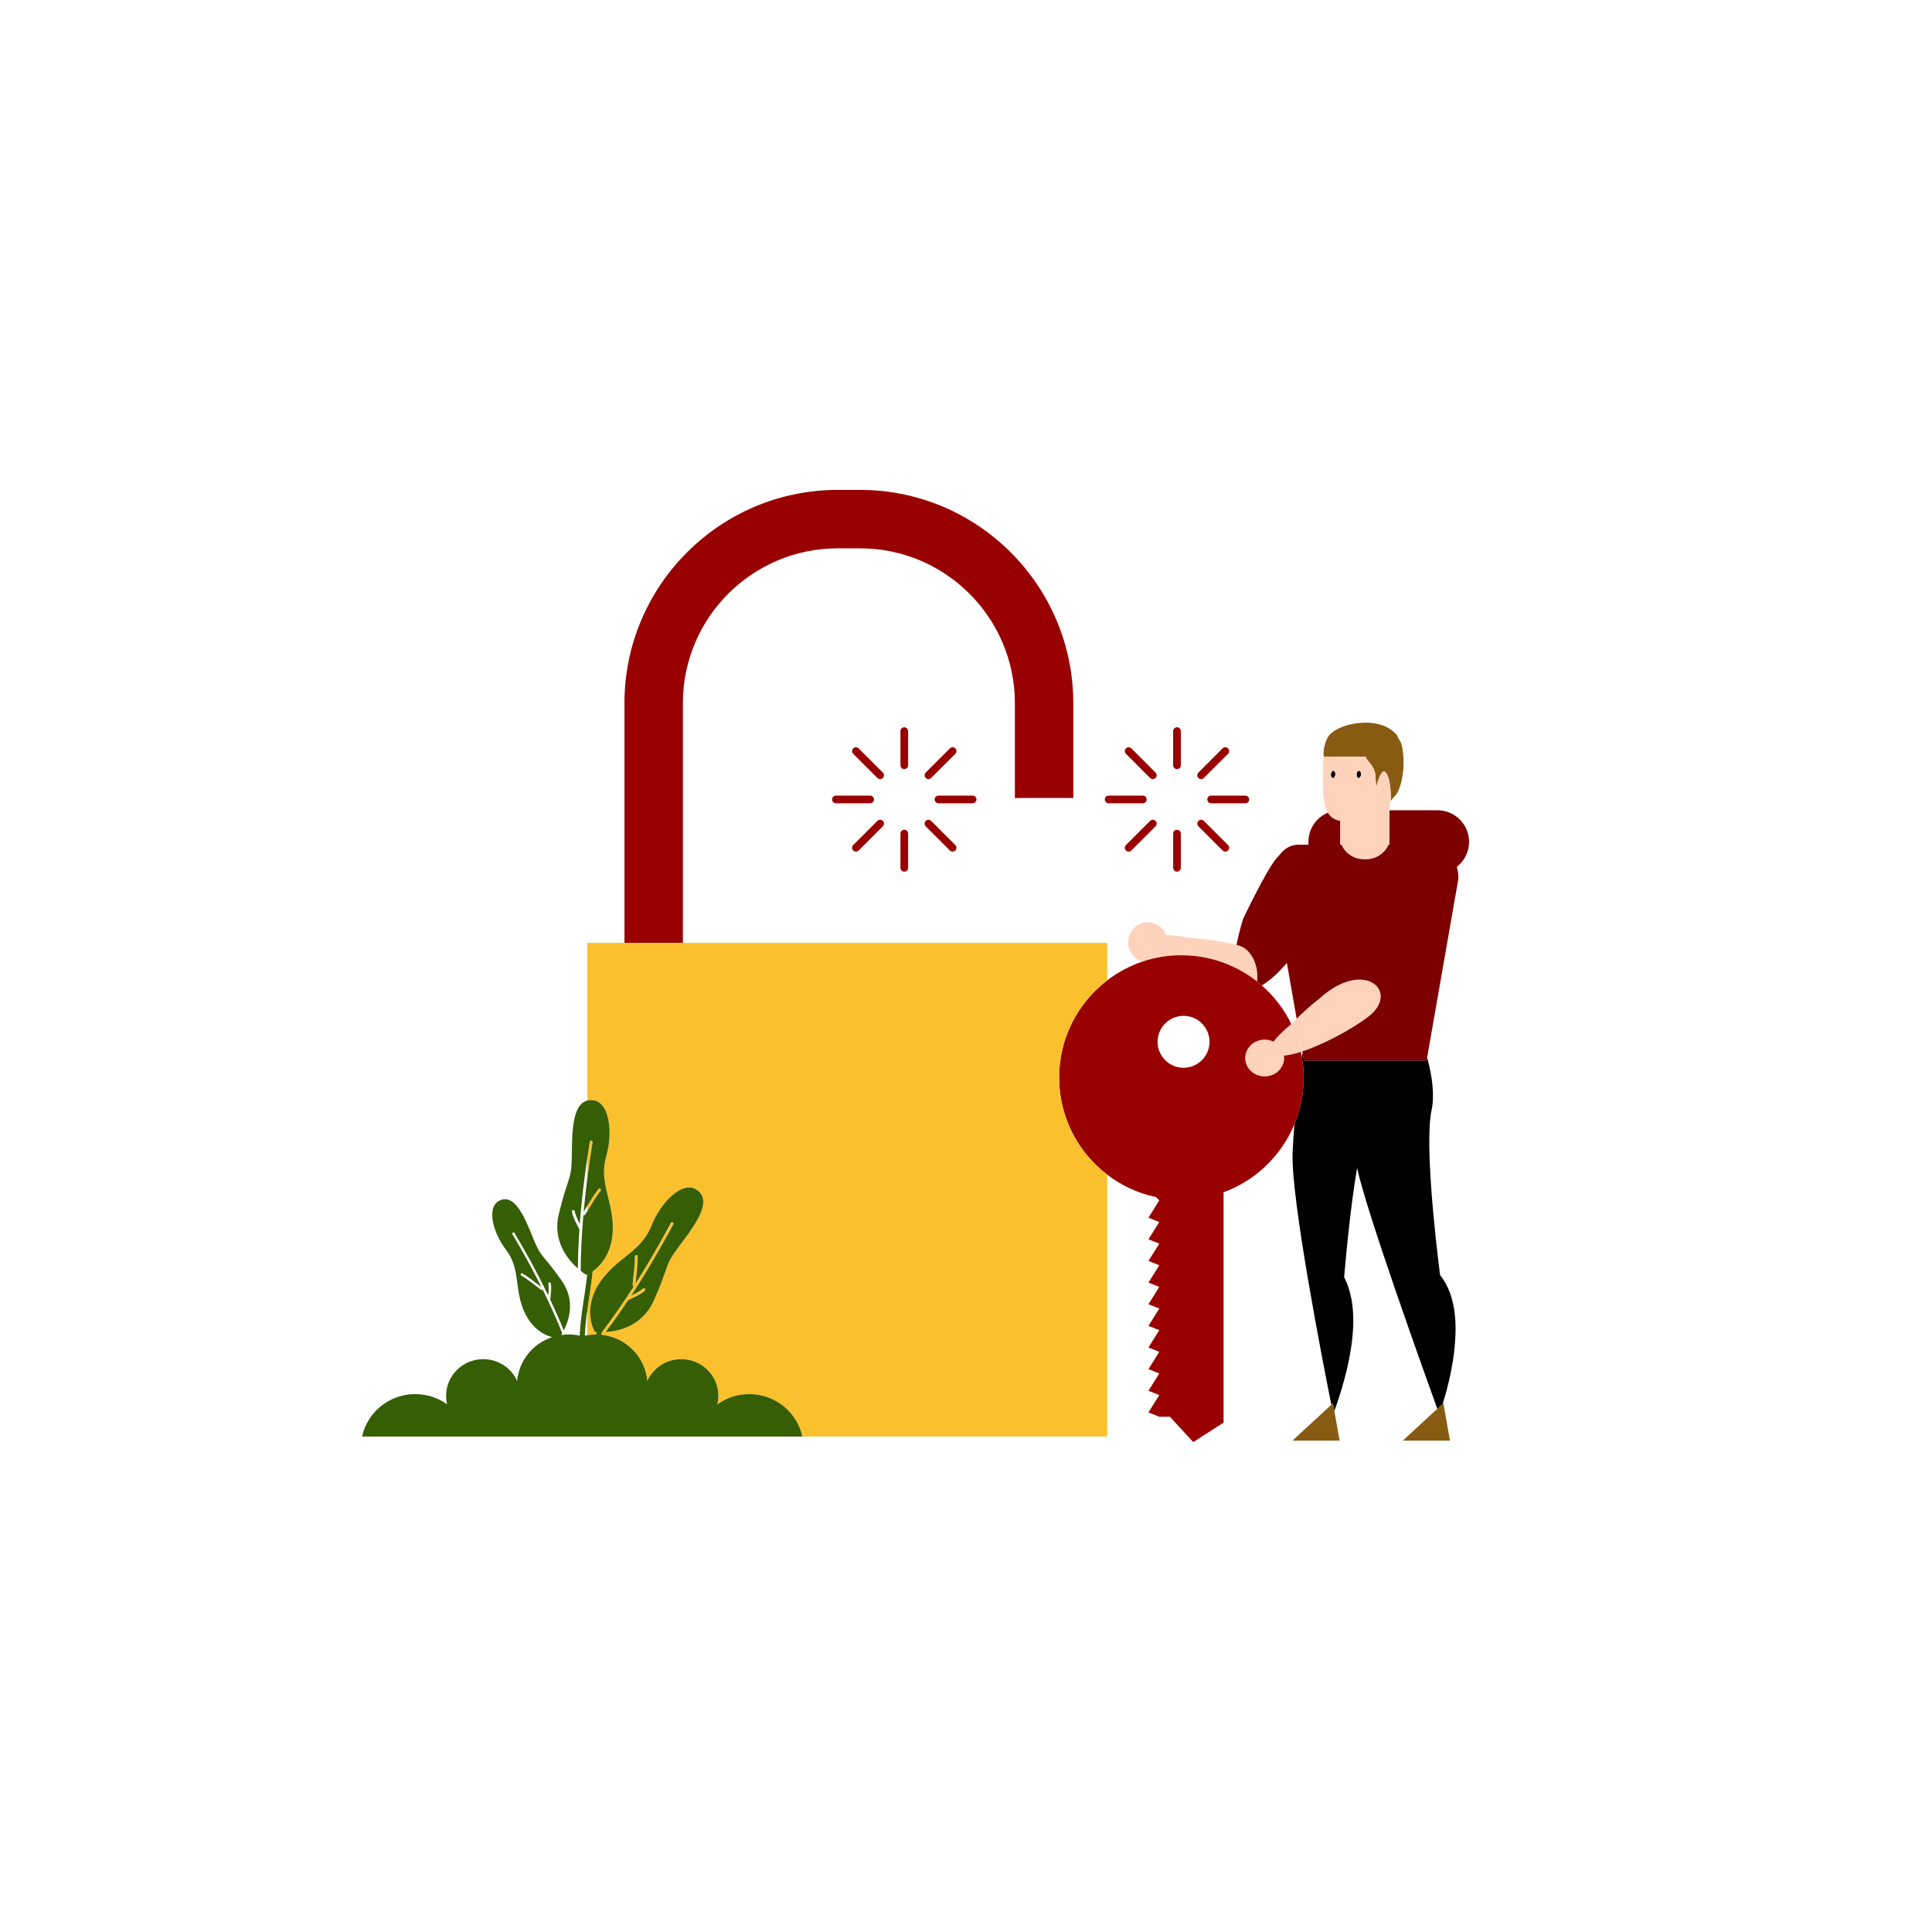
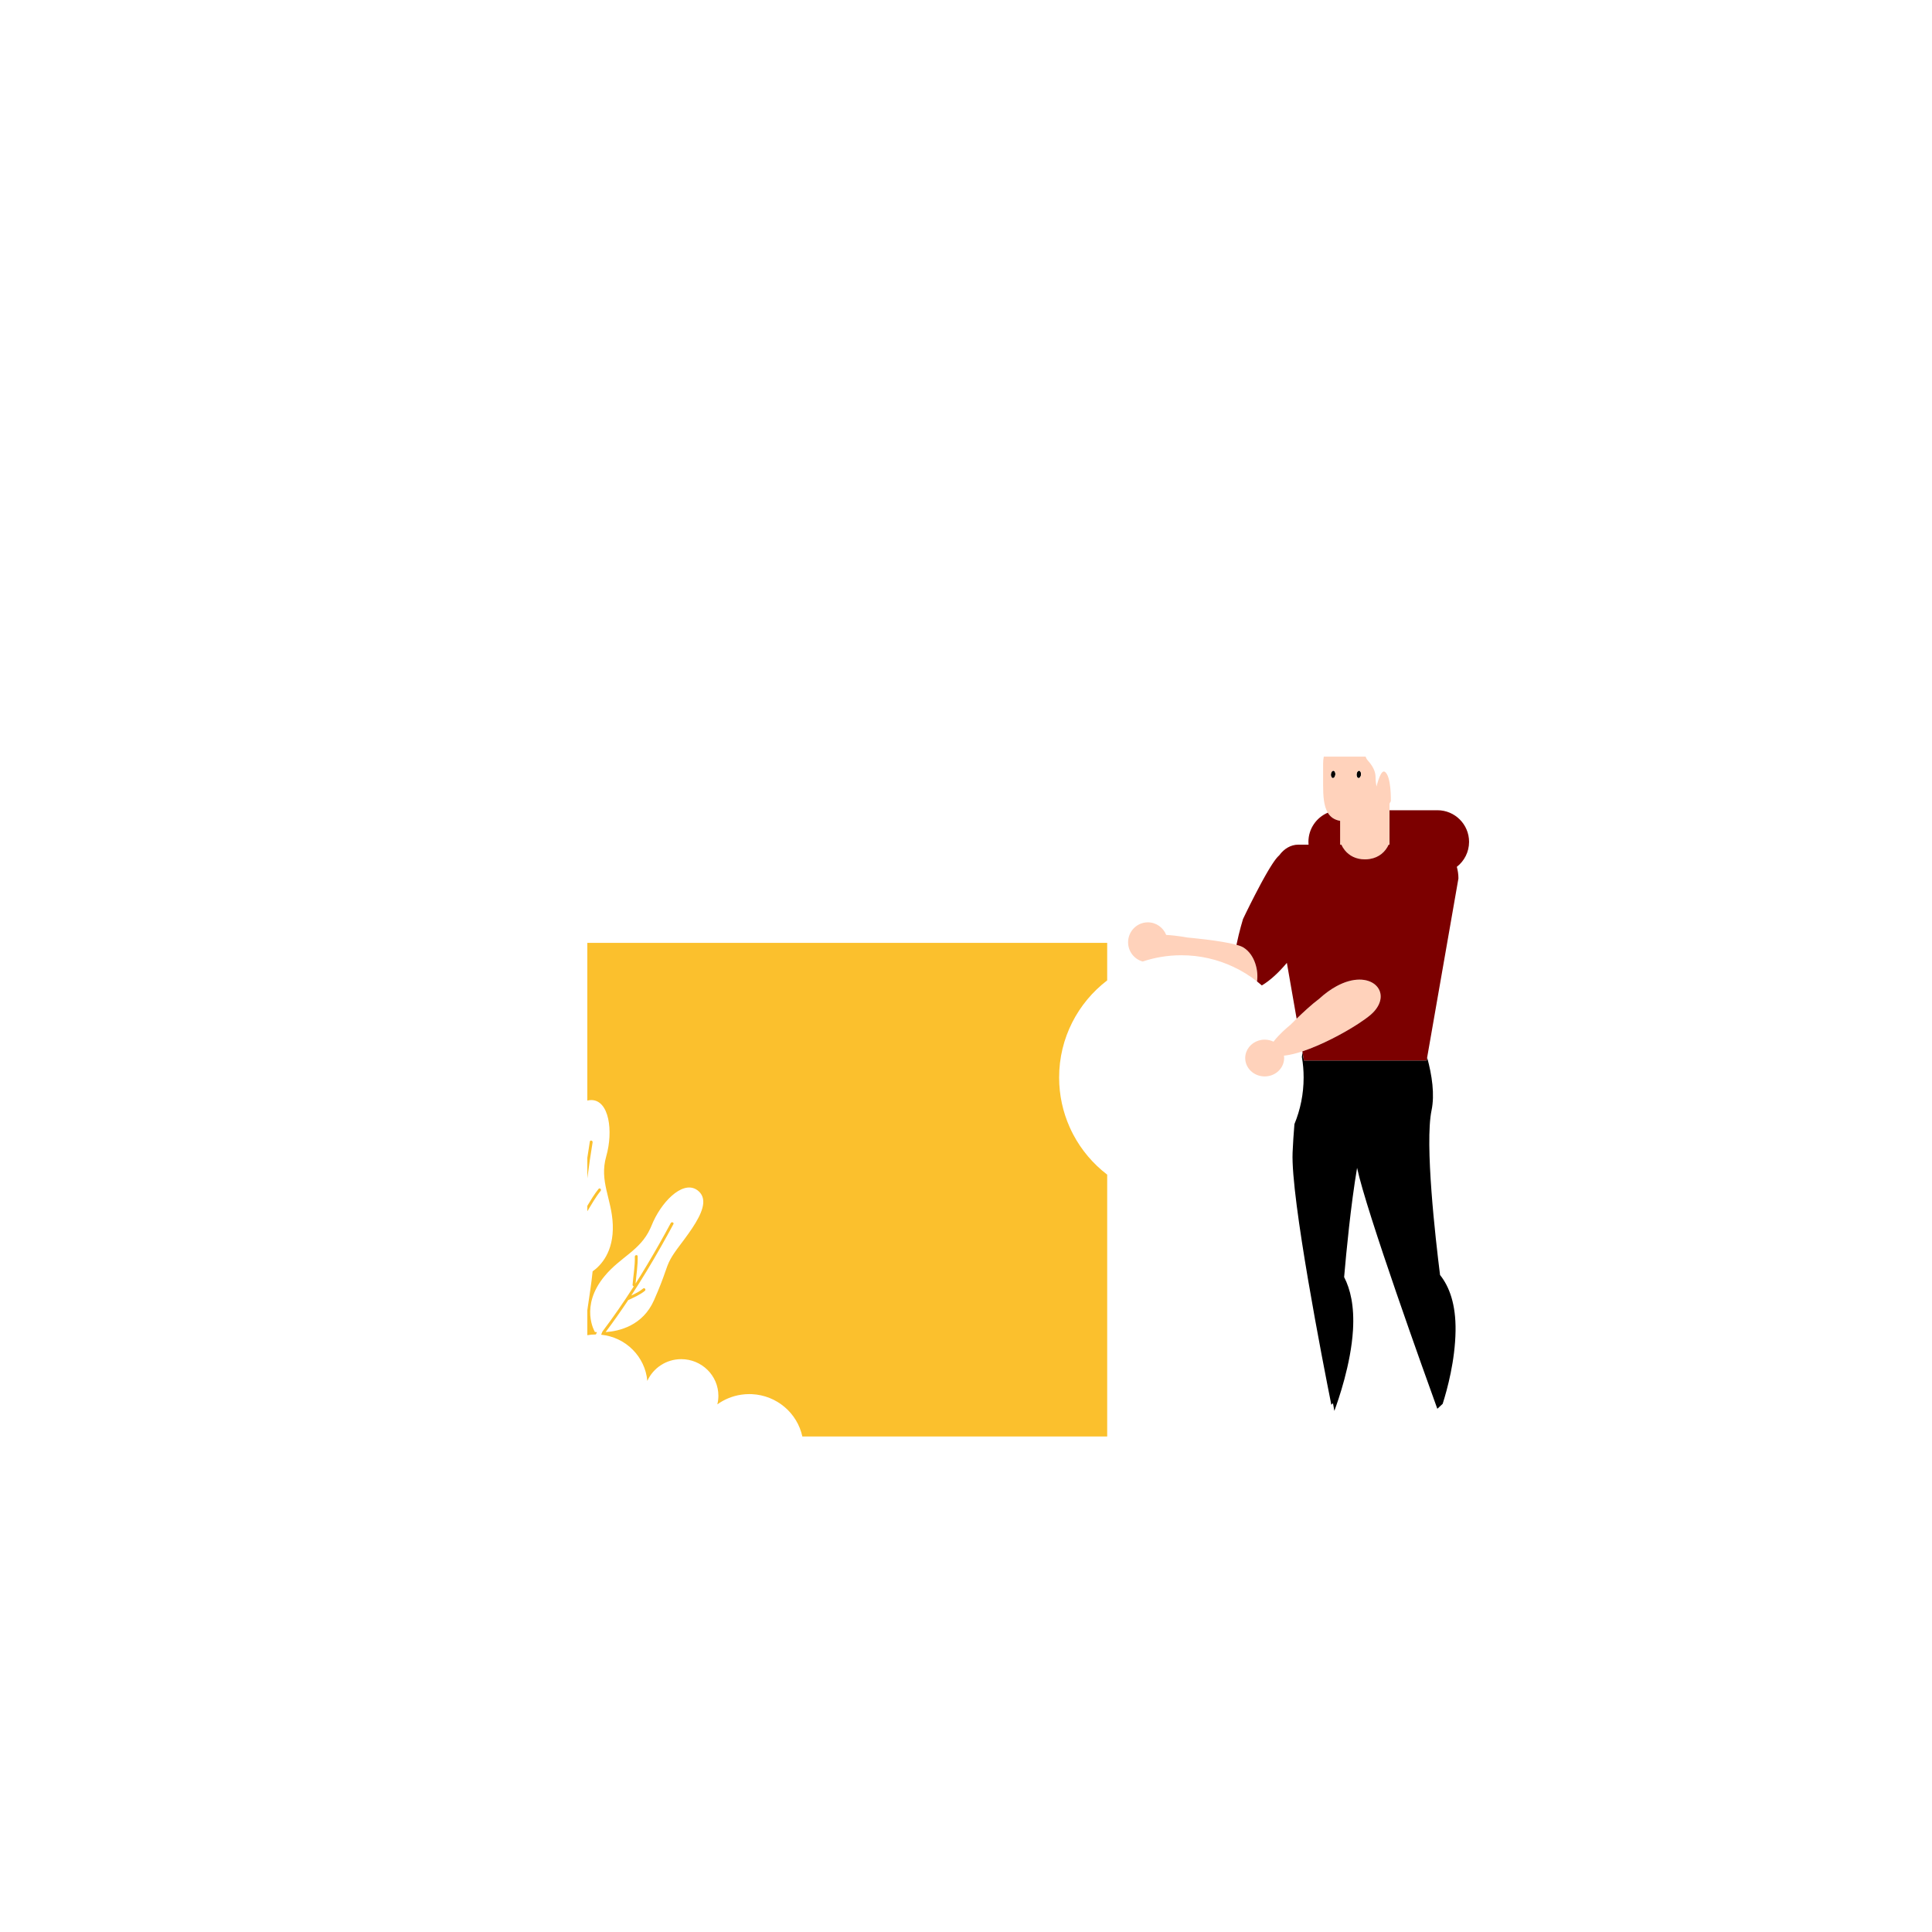
<svg xmlns="http://www.w3.org/2000/svg" version="1.1" id="Layer_1" x="0px" y="0px" width="595.28px" height="595.28px" viewBox="0 0 595.28 595.28" enable-background="new 0 0 595.28 595.28" xml:space="preserve">
-   <path id="color_x5F_7" fill="#875b12" d="M431.428,242.125c-1.001,3.332-2.165,3.249-2.886,4.727c0,0,0.197-7.854-1.904-9.077  c-1.155-0.673-2.287,3.662-2.48,4.445c-0.019,0.077-0.032,0.132-0.032,0.132s-0.01-0.055-0.023-0.132  c-0.066-0.382-0.264-1.589-0.264-2.479c0-1.068-0.054-2.851-2.414-5.454c-0.31-0.342-0.522-0.739-0.667-1.168h-12.875h-0.003  c0,0-0.485-3.011,1.365-6.128c2.204-3.711,13.704-6.587,19.738-1.87c1.275,0.997,1.702,1.686,1.748,2.159  c0.369,0.518,0.72,1.12,1.047,1.846C431.779,229.126,433.528,235.14,431.428,242.125z M410.714,432.353l-0.509,0.47l-11.994,11.067  h14.547l-1.625-9.169L410.714,432.353z M444.722,432.353l-0.217,0.2l-1.643,1.515l-10.644,9.822h14.547L444.722,432.353z" />
  <path id="color_x5F_6" fill="#000000" d="M448.479,410.086c-0.136,9.121-2.535,17.956-3.974,22.467l-1.643,1.515  c-3.497-9.668-21.896-60.803-24.725-74.232c-1.937,11.467-3.325,25.918-3.99,33.657c1.934,3.728,3.168,8.955,2.729,16.313  c-0.626,10.507-4.533,21.669-5.744,24.914l-0.419-2.368l-0.509,0.47c-2.522-12.612-12.521-63.67-11.936-77.719  c0.116-2.778,0.317-5.748,0.568-8.75c0-0.002,0.001-0.003,0.002-0.005c1.82-4.42,2.83-9.27,2.83-14.35  c0-2.154-0.179-4.268-0.538-6.333c0.066-0.493,0.129-0.963,0.19-1.417l0.439,2.512h37.804l0.163-0.93  c1.497,5.472,2.375,11.382,1.354,16.296c-2.125,10.247,1.198,39.402,2.622,50.725C446.543,396.403,448.603,401.815,448.479,410.086z   M418.565,239.738c0.381,0.042,0.733-0.434,0.795-1.057c0.062-0.626-0.201-1.166-0.58-1.208c-0.381-0.042-0.735,0.432-0.795,1.055  C417.926,239.157,418.188,239.697,418.565,239.738z M410.649,239.738c0.382,0.042,0.734-0.434,0.796-1.057  c0.062-0.626-0.201-1.166-0.58-1.208c-0.381-0.042-0.735,0.432-0.795,1.055C410.01,239.157,410.272,239.697,410.649,239.738z" />
  <path id="color_x5F_5" fill="#FFD2BB" d="M387.3,302.388c-2.24-1.76-4.69-3.28-7.31-4.5c-0.003-0.001-0.006-0.002-0.009-0.004  c-4.848-2.278-10.265-3.556-15.981-3.556c-2.11,0-4.18,0.17-6.2,0.51c-0.002,0-0.004,0.001-0.005,0.001  c-0.014,0-0.028,0.002-0.042,0.007c-0.004,0.001-0.008,0-0.012,0.002c-1.94,0.32-3.83,0.8-5.66,1.41  c-0.001,0-0.003,0.001-0.005,0.002c-2.586-0.708-4.492-3.091-4.492-5.928c0-3.395,2.724-6.147,6.083-6.147  c2.566,0,4.757,1.608,5.651,3.879c3.216,0.166,6.585,0.807,6.585,0.807s10.131,0.865,15.074,2.244c0.897,0.25,1.625,0.518,2.089,0.8  c3.694,2.25,4.733,7.381,4.237,10.478C387.302,302.39,387.301,302.389,387.3,302.388z M428.542,246.852  c-0.127,0.262-0.267,0.516-0.414,0.766v2.03v10.608h-0.268c-1.013,2.205-2.941,3.941-5.772,4.401c-0.48,0.078-0.979,0.13-1.511,0.13  c-2.795,0-4.863-1.134-6.216-2.811c-0.425-0.527-0.784-1.104-1.067-1.72h-0.382v-7.333c-1.816-0.316-3.02-1.206-3.801-2.515  c-1.217-2.038-1.438-5.068-1.438-8.461v-6.685c0-0.734,0.075-1.45,0.209-2.144h12.875c0.144,0.429,0.357,0.827,0.667,1.168  c2.36,2.603,2.414,4.385,2.414,5.454c0,0.89,0.198,2.097,0.264,2.479c0.014,0.077,0.023,0.132,0.023,0.132s0.013-0.055,0.032-0.132  c0.194-0.783,1.325-5.118,2.48-4.445C428.739,238.998,428.542,246.852,428.542,246.852z M417.985,238.529  c-0.06,0.627,0.202,1.168,0.58,1.209c0.381,0.042,0.733-0.434,0.795-1.057c0.062-0.626-0.201-1.166-0.58-1.208  C418.399,237.433,418.045,237.906,417.985,238.529z M410.07,238.529c-0.06,0.627,0.203,1.168,0.58,1.209  c0.382,0.042,0.734-0.434,0.796-1.057c0.062-0.626-0.201-1.166-0.58-1.208C410.484,237.433,410.13,237.906,410.07,238.529z   M411.812,303.861c-1.713,0.931-3.515,2.202-5.367,3.901c-2.295,1.701-5.119,4.347-6.934,6.111c-0.772,0.75-1.356,1.337-1.644,1.627  c-0.126,0.127-0.201,0.204-0.201,0.204s-2.045,1.64-3.84,3.559c-0.516,0.552-1.01,1.126-1.43,1.692  c-0.819-0.396-1.745-0.624-2.728-0.624c-2.624,0-4.849,1.593-5.664,3.809c-0.214,0.583-0.336,1.206-0.336,1.857  c0,3.13,2.687,5.667,6,5.667c2.947,0,5.394-2.009,5.899-4.656c0.063-0.329,0.101-0.666,0.101-1.011c0-0.249-0.023-0.492-0.056-0.733  c0.191-0.018,0.392-0.045,0.59-0.072c1.393-0.186,2.961-0.57,4.629-1.103c0.146-0.046,0.292-0.094,0.44-0.143  c0.033-0.011,0.064-0.021,0.098-0.032c5.702-1.902,12.415-5.405,17.089-8.447c1.554-1.011,2.887-1.972,3.876-2.804  c0.271-0.235,0.521-0.473,0.754-0.712C429.296,305.571,422.246,298.188,411.812,303.861z" />
  <path id="color_x5F_4" fill="#7c0000" d="M448.868,267.089c0.316,1.117,0.498,2.317,0.498,3.574l-9.637,55.167l-0.163,0.93h-37.804  l-0.439-2.512l-0.052-0.301c0.033-0.011,0.064-0.021,0.098-0.032c5.702-1.902,12.415-5.405,17.089-8.447  c1.554-1.011,2.887-1.972,3.876-2.804c0.271-0.235,0.521-0.473,0.754-0.712c6.208-6.382-0.842-13.764-11.276-8.092  c-1.713,0.931-3.515,2.202-5.367,3.901c-2.295,1.701-5.119,4.347-6.934,6.111l-3.005-17.199c-2.503,2.98-5.14,5.429-7.713,6.957  c-0.486-0.427-0.983-0.834-1.489-1.241c0.496-3.096-0.543-8.228-4.237-10.478c-0.464-0.282-1.192-0.549-2.089-0.8  c0.888-4.313,2.012-7.937,2.012-7.937s1.616-3.409,3.671-7.4c0,0,0,0,0-0.001c0.552-1.071,1.135-2.185,1.728-3.286  c0.016-0.03,0.032-0.06,0.048-0.09c0.106-0.197,0.212-0.393,0.318-0.588c0.051-0.094,0.102-0.188,0.153-0.281  c0.09-0.164,0.179-0.326,0.269-0.489c0.067-0.122,0.134-0.243,0.201-0.364c0.08-0.145,0.16-0.287,0.24-0.429  c0.075-0.134,0.15-0.268,0.225-0.4c0.076-0.134,0.151-0.266,0.226-0.397c0.079-0.138,0.157-0.274,0.235-0.41  c0.071-0.123,0.142-0.244,0.212-0.364c0.082-0.14,0.164-0.279,0.245-0.416c0.066-0.111,0.131-0.221,0.197-0.33  c0.084-0.14,0.168-0.278,0.251-0.414c0.063-0.102,0.124-0.203,0.186-0.303c0.084-0.136,0.167-0.268,0.25-0.398  c0.059-0.093,0.118-0.187,0.176-0.277c0.082-0.128,0.163-0.251,0.244-0.374c0.057-0.086,0.114-0.174,0.169-0.257  c0.08-0.119,0.158-0.231,0.235-0.343c0.053-0.077,0.107-0.156,0.159-0.229c0.081-0.113,0.158-0.218,0.236-0.324  c0.046-0.063,0.094-0.129,0.139-0.189c0.084-0.111,0.166-0.212,0.246-0.313c0.036-0.044,0.073-0.093,0.107-0.135  c0.114-0.137,0.224-0.264,0.33-0.376c0.156-0.167,0.316-0.322,0.479-0.472c1.469-2.01,3.545-3.272,5.855-3.272h3.168  c-0.025-0.284-0.043-0.569-0.043-0.859c0-4.043,2.462-7.511,5.968-8.988c0.782,1.309,1.985,2.198,3.801,2.515v7.333h0.382  c0.283,0.616,0.642,1.193,1.067,1.72c1.353,1.677,3.42,2.811,6.216,2.811c0.532,0,1.031-0.052,1.511-0.13  c2.831-0.46,4.759-2.196,5.772-4.401h0.268v-10.608h14.763c5.385,0,9.75,4.365,9.75,9.75  C452.641,262.527,451.16,265.306,448.868,267.089z" />
-   <path id="color_x5F_3" fill="#990000" d="M312.7,245.874v-29.232c0-26.298-21.395-47.693-47.693-47.693h-6.909  c-26.298,0-47.693,21.395-47.693,47.693v73.868h-18v-73.868c0-36.223,29.47-65.693,65.693-65.693h6.909  c36.224,0,65.693,29.47,65.693,65.693v29.232H312.7z M278.625,224.079c-0.652,0-1.182,0.529-1.182,1.182v10.534  c0,0.652,0.529,1.179,1.182,1.179s1.182-0.527,1.182-1.179V225.26C279.806,224.608,279.277,224.079,278.625,224.079z   M278.625,255.667c-0.652,0-1.182,0.527-1.182,1.182v10.532c0,0.652,0.529,1.181,1.182,1.181s1.182-0.529,1.182-1.181v-10.532  C279.806,256.195,279.277,255.667,278.625,255.667z M269.28,246.32c0-0.652-0.53-1.181-1.183-1.181h-10.532  c-0.653,0-1.183,0.529-1.183,1.181c0,0.653,0.529,1.183,1.183,1.183h10.532C268.75,247.503,269.28,246.974,269.28,246.32z   M299.685,245.139h-10.533c-0.652,0-1.182,0.529-1.182,1.181c0,0.653,0.529,1.183,1.182,1.183h10.533  c0.652,0,1.182-0.529,1.182-1.183C300.867,245.668,300.337,245.139,299.685,245.139z M264.568,230.593  c-0.461-0.463-1.209-0.463-1.67,0c-0.463,0.462-0.463,1.209,0,1.671l7.447,7.448c0.461,0.461,1.21,0.461,1.672,0  c0.461-0.462,0.461-1.209,0-1.671L264.568,230.593z M286.904,252.929c-0.461-0.461-1.209-0.461-1.671,0s-0.462,1.209,0,1.67  l7.448,7.449c0.462,0.461,1.209,0.461,1.67,0c0.462-0.462,0.462-1.209,0-1.673L286.904,252.929z M270.345,252.929l-7.447,7.446  c-0.463,0.464-0.463,1.211,0,1.673c0.461,0.461,1.209,0.461,1.67,0l7.449-7.449c0.461-0.461,0.461-1.209,0-1.67  C271.555,252.468,270.806,252.468,270.345,252.929z M286.904,239.712l7.447-7.448c0.462-0.461,0.462-1.209,0-1.671  c-0.461-0.463-1.208-0.463-1.67,0l-7.448,7.448c-0.462,0.462-0.462,1.209,0,1.671C285.695,240.173,286.443,240.173,286.904,239.712z   M362.648,236.974c0.652,0,1.182-0.527,1.182-1.179V225.26c0-0.652-0.529-1.182-1.182-1.182s-1.182,0.529-1.182,1.182v10.534  C361.467,236.446,361.996,236.974,362.648,236.974z M362.648,268.563c0.652,0,1.182-0.529,1.182-1.181v-10.532  c0-0.654-0.529-1.182-1.182-1.182s-1.182,0.527-1.182,1.182v10.532C361.467,268.034,361.996,268.563,362.648,268.563z   M341.589,247.503h10.532c0.652,0,1.183-0.529,1.183-1.183c0-0.652-0.53-1.181-1.183-1.181h-10.532  c-0.653,0-1.183,0.529-1.183,1.181C340.406,246.974,340.936,247.503,341.589,247.503z M371.994,246.32  c0,0.653,0.529,1.183,1.182,1.183h10.533c0.652,0,1.182-0.529,1.182-1.183c0-0.652-0.529-1.181-1.182-1.181h-10.533  C372.523,245.139,371.994,245.668,371.994,246.32z M354.369,239.712c0.461,0.461,1.21,0.461,1.672,0  c0.461-0.462,0.461-1.209,0-1.671l-7.449-7.448c-0.461-0.463-1.209-0.463-1.67,0c-0.463,0.462-0.463,1.209,0,1.671L354.369,239.712z   M376.705,262.048c0.462,0.461,1.209,0.461,1.67,0c0.462-0.462,0.462-1.209,0-1.673l-7.447-7.446c-0.461-0.461-1.209-0.461-1.671,0  s-0.462,1.209,0,1.67L376.705,262.048z M354.369,252.929l-7.447,7.446c-0.463,0.464-0.463,1.211,0,1.673  c0.461,0.461,1.209,0.461,1.67,0l7.449-7.449c0.461-0.461,0.461-1.209,0-1.67C355.579,252.468,354.83,252.468,354.369,252.929z   M370.928,239.712l7.447-7.448c0.462-0.461,0.462-1.209,0-1.671c-0.461-0.463-1.208-0.463-1.67,0l-7.448,7.448  c-0.462,0.462-0.462,1.209,0,1.671C369.719,240.173,370.467,240.173,370.928,239.712z M401.67,331.998c0,5.08-1.01,9.93-2.83,14.35  c-0.001,0.002-0.002,0.003-0.002,0.005c-2.84,6.868-7.639,12.715-13.717,16.845c-2.5,1.7-5.23,3.1-8.12,4.16v2.5v6.67v6.66v0.01  v6.66v6.67v6.66v6.67v6.67v6.66v6.67v6.67v1.8l-9.333,6.003l-7.204-7.804h-3.273l-3.33-1.34l3.33-5.33l-3.33-1.33l3.33-5.34  l-3.33-1.33l3.33-5.33l-3.33-1.34l3.33-5.33l-3.33-1.33l3.33-5.34l-3.33-1.33l3.33-5.33l-3.33-1.34l3.33-5.33l-3.33-1.33l3.33-5.33  v-0.01l-3.33-1.33l3.33-5.33l-3.33-1.33l3.33-5.34l-1.01-1.01c-5.567-1.172-10.676-3.583-15.04-6.919  c-4.338-3.318-7.936-7.554-10.497-12.423c-0.382-0.727-0.738-1.468-1.073-2.222c-2.078-4.673-3.24-9.843-3.24-15.286  c0-12.199,5.811-23.043,14.811-29.927c3.267-2.5,6.951-4.482,10.935-5.811c0.001-0.001,0.003-0.001,0.005-0.002  c1.83-0.61,3.72-1.09,5.66-1.41c0.004-0.002,0.008,0,0.012-0.002c0.014-0.005,0.028-0.007,0.042-0.007  c0.001,0,0.003-0.001,0.005-0.001c2.02-0.34,4.09-0.51,6.2-0.51c5.717,0,11.134,1.278,15.981,3.556  c0.003,0.001,0.006,0.002,0.009,0.004c2.62,1.22,5.07,2.74,7.31,4.5c0.001,0.001,0.002,0.001,0.003,0.002  c0.506,0.407,1.003,0.814,1.489,1.241c0.002,0.002,0.005,0.004,0.008,0.007c3.758,3.298,6.857,7.326,9.066,11.862  c-0.126,0.127-0.201,0.204-0.201,0.204s-2.045,1.64-3.84,3.559c-0.516,0.552-1.01,1.126-1.43,1.692  c-0.819-0.396-1.745-0.624-2.728-0.624c-2.624,0-4.849,1.593-5.664,3.809c-0.214,0.583-0.336,1.206-0.336,1.857  c0,3.13,2.687,5.667,6,5.667c2.947,0,5.394-2.009,5.899-4.656c0.063-0.329,0.101-0.666,0.101-1.011c0-0.249-0.023-0.492-0.056-0.733  c0.191-0.018,0.392-0.045,0.59-0.072c1.393-0.186,2.961-0.57,4.629-1.103c0.12,0.519,0.219,1.039,0.299,1.558  c0.001,0.005,0.001,0.011,0.002,0.017C401.491,327.73,401.67,329.844,401.67,331.998z M372.67,320.998c0-4.42-3.58-8-8-8  s-8,3.58-8,8s3.58,8,8,8S372.67,325.418,372.67,320.998z" />
  <path id="color_x5F_2" fill="#FBC02D" d="M185.06,366.937c-1.579,1.951-2.78,4.154-4.097,6.28v-1.677  c1.083-1.792,2.148-3.593,3.472-5.228C184.792,365.869,185.416,366.499,185.06,366.937z M181.738,351.745  c-0.274,1.66-0.526,3.324-0.775,4.989v6.342c0.475-3.708,1.019-7.409,1.628-11.097C182.683,351.422,181.832,351.184,181.738,351.745  z M341.141,302.071V290.51H210.404h-18h-11.441v48.6c0.374-0.097,0.767-0.164,1.203-0.164c5.535,0,6.842,9.569,4.627,17.318  c-2.215,7.75,1.711,13.076,2.016,21.063c0.32,8.454-3.717,12.637-6.217,14.407c-0.383,4.003-1.077,7.975-1.628,11.951v7.71  c0.859-0.144,1.738-0.227,2.64-0.228c0.114-0.235,0.227-0.471,0.323-0.709c-0.4-0.026-0.629-0.054-0.629-0.054  s-4.783-7.862,3.002-17.239c4.898-5.9,10.939-7.839,14.041-14.604c0.131-0.287,0.266-0.567,0.387-0.872  c2.852-7.21,9.311-13.765,13.707-11.251c0.173,0.099,0.345,0.208,0.512,0.336c1.388,1.066,1.869,2.462,1.72,4.086  c-0.322,3.511-3.601,8.088-7.104,12.717c-1.489,1.966-2.363,3.262-2.981,4.395c-1.511,2.766-1.485,4.548-5.085,12.676  c-3.463,7.813-10.662,9.506-14.893,9.794c2.424-3.228,4.74-6.534,6.979-9.891c0.039-0.007,0.074-0.009,0.113-0.027  c1.73-0.829,3.516-1.565,5.004-2.806c0.436-0.364-0.096-1.069-0.533-0.706c-1.104,0.921-2.375,1.55-3.66,2.154  c3.236-4.926,6.281-9.977,9.186-15.107c1.291-2.278,2.562-4.567,3.796-6.876c0.27-0.501-0.551-0.829-0.818-0.332  c-1.145,2.141-2.322,4.263-3.517,6.377c-2.342,4.145-4.772,8.24-7.323,12.259c0.242-2.798,0.721-5.574,0.646-8.393  c-0.014-0.569-0.891-0.45-0.877,0.115c0.076,2.907-0.473,5.772-0.689,8.662c-0.021,0.268,0.168,0.431,0.373,0.473  c-3.053,4.763-6.262,9.424-9.674,13.942c-0.112,0.327-0.248,0.647-0.39,0.964c7.572,0.749,13.57,6.739,14.229,14.237  c1.785-3.949,5.789-6.708,10.455-6.708c6.318,0,11.443,5.057,11.443,11.292c0,0.909-0.119,1.792-0.324,2.637  c2.127-1.527,4.625-2.573,7.342-2.976c0.813-0.122,1.639-0.19,2.486-0.19c0.281,0,0.557,0.007,0.832,0.021  c7.669,0.369,13.974,5.834,15.529,13.035h93.931v-80.669c-4.338-3.318-7.936-7.554-10.497-12.423  c-0.382-0.727-0.738-1.468-1.073-2.222c-2.078-4.673-3.24-9.843-3.24-15.286C326.33,319.799,332.141,308.955,341.141,302.071z" />
-   <path id="color_x5F_1" fill="#355e05" d="M247.214,442.615h-45.211h-45.212h-45.21c1.549-7.209,7.856-12.683,15.534-13.052  c0.275-0.014,0.55-0.021,0.831-0.021c0.848,0,1.675,0.069,2.487,0.19c2.716,0.403,5.214,1.449,7.342,2.976  c-0.206-0.845-0.326-1.728-0.326-2.637c0-6.235,5.125-11.292,11.445-11.292c4.666,0,8.669,2.758,10.455,6.708  c0.554-6.311,4.898-11.54,10.771-13.489c-2.583-0.698-6.912-2.847-9.23-9.488c-2.26-6.47-0.794-11.95-4.987-17.44  c-4.195-5.492-6.146-13.54-1.729-15.273s7.255,4.631,9.959,11.387c2.706,6.758,2.802,4.68,8.972,13.475  c4.207,5.999,2.266,12.036,0.605,15.27c-1.297-3.208-2.699-6.372-4.176-9.5c0.012-0.03,0.025-0.058,0.031-0.096  c0.156-1.637,0.402-3.274,0.15-4.914c-0.074-0.482-0.828-0.404-0.754,0.08c0.188,1.218,0.088,2.428-0.037,3.64  c-3.158-6.577-6.666-12.99-10.404-19.258c-0.25-0.418-0.854,0.038-0.606,0.454c3.156,5.293,6.142,10.692,8.896,16.205  c-1.949-1.415-3.776-2.993-5.88-4.188c-0.425-0.242-0.724,0.456-0.303,0.695c2.168,1.23,4.029,2.9,6.058,4.337  c0.188,0.135,0.389,0.069,0.51-0.064c2.182,4.414,4.217,8.899,6.047,13.472c-0.121,0.208-0.232,0.389-0.338,0.557  c0.746-0.106,1.503-0.178,2.279-0.178c1.182,0,2.331,0.135,3.438,0.377c0.26-6.301,1.63-12.522,2.311-18.825  c-0.154,0.072-0.242,0.107-0.242,0.107s-0.727-0.422-1.766-1.249c0.039-5.745,0.338-11.481,0.826-17.203  c0.188,0.093,0.434,0.078,0.582-0.147c0.218-0.332,0.422-0.673,0.631-1.011c1.317-2.126,2.518-4.329,4.097-6.28  c0.355-0.438-0.268-1.068-0.625-0.624c-1.324,1.635-2.389,3.436-3.472,5.228c-0.37,0.611-0.741,1.222-1.125,1.824  c0.307-3.436,0.687-6.865,1.125-10.288c0.475-3.708,1.019-7.409,1.628-11.097c0.092-0.557-0.76-0.795-0.854-0.234  c-0.274,1.66-0.526,3.324-0.775,4.989c-1.01,6.755-1.814,13.543-2.317,20.354c-0.652-1.264-1.277-2.535-1.59-3.937  c-0.127-0.557-0.979-0.321-0.854,0.234c0.424,1.889,1.391,3.56,2.258,5.272c0.021,0.038,0.049,0.063,0.072,0.09  c-0.268,4.027-0.445,8.06-0.486,12.097c-3.18-2.806-7.859-8.533-5.848-16.837c2.953-12.179,3.943-9.966,4.004-18.454  c0.052-7.819,0.38-15.31,4.76-16.443c0.374-0.097,0.767-0.164,1.203-0.164c5.535,0,6.842,9.569,4.627,17.318  c-2.215,7.75,1.711,13.076,2.016,21.063c0.32,8.454-3.717,12.637-6.217,14.407c-0.383,4.003-1.077,7.975-1.628,11.951  c-0.362,2.613-0.659,5.228-0.767,7.854c0.253-0.055,0.509-0.101,0.767-0.144c0.859-0.144,1.738-0.227,2.64-0.228  c0.114-0.235,0.227-0.471,0.323-0.709c-0.4-0.026-0.629-0.054-0.629-0.054s-4.783-7.862,3.002-17.239  c4.898-5.9,10.939-7.839,14.041-14.604c0.131-0.287,0.266-0.567,0.387-0.872c2.852-7.21,9.311-13.765,13.707-11.251  c0.173,0.099,0.345,0.208,0.512,0.336c1.388,1.066,1.869,2.462,1.72,4.086c-0.322,3.511-3.601,8.088-7.104,12.717  c-1.489,1.966-2.363,3.262-2.981,4.395c-1.511,2.766-1.485,4.548-5.085,12.676c-3.463,7.813-10.662,9.506-14.893,9.794  c2.424-3.228,4.74-6.534,6.979-9.891c0.039-0.007,0.074-0.009,0.113-0.027c1.73-0.829,3.516-1.565,5.004-2.806  c0.436-0.364-0.096-1.069-0.533-0.706c-1.104,0.921-2.375,1.55-3.66,2.154c3.236-4.926,6.281-9.977,9.186-15.107  c1.291-2.278,2.562-4.567,3.796-6.876c0.27-0.501-0.551-0.829-0.818-0.332c-1.145,2.141-2.322,4.263-3.517,6.377  c-2.342,4.145-4.772,8.24-7.323,12.259c0.242-2.798,0.721-5.574,0.646-8.393c-0.014-0.569-0.891-0.45-0.877,0.115  c0.076,2.907-0.473,5.772-0.689,8.662c-0.021,0.268,0.168,0.431,0.373,0.473c-3.053,4.763-6.262,9.424-9.674,13.942  c-0.112,0.327-0.248,0.647-0.39,0.964c7.572,0.749,13.57,6.739,14.229,14.237c1.785-3.949,5.789-6.708,10.455-6.708  c6.318,0,11.443,5.057,11.443,11.292c0,0.909-0.119,1.792-0.324,2.637c2.127-1.527,4.625-2.573,7.342-2.976  c0.813-0.122,1.639-0.19,2.486-0.19c0.281,0,0.557,0.007,0.832,0.021c7.669,0.369,13.974,5.834,15.529,13.035  C247.211,442.604,247.213,442.609,247.214,442.615z" />
</svg>